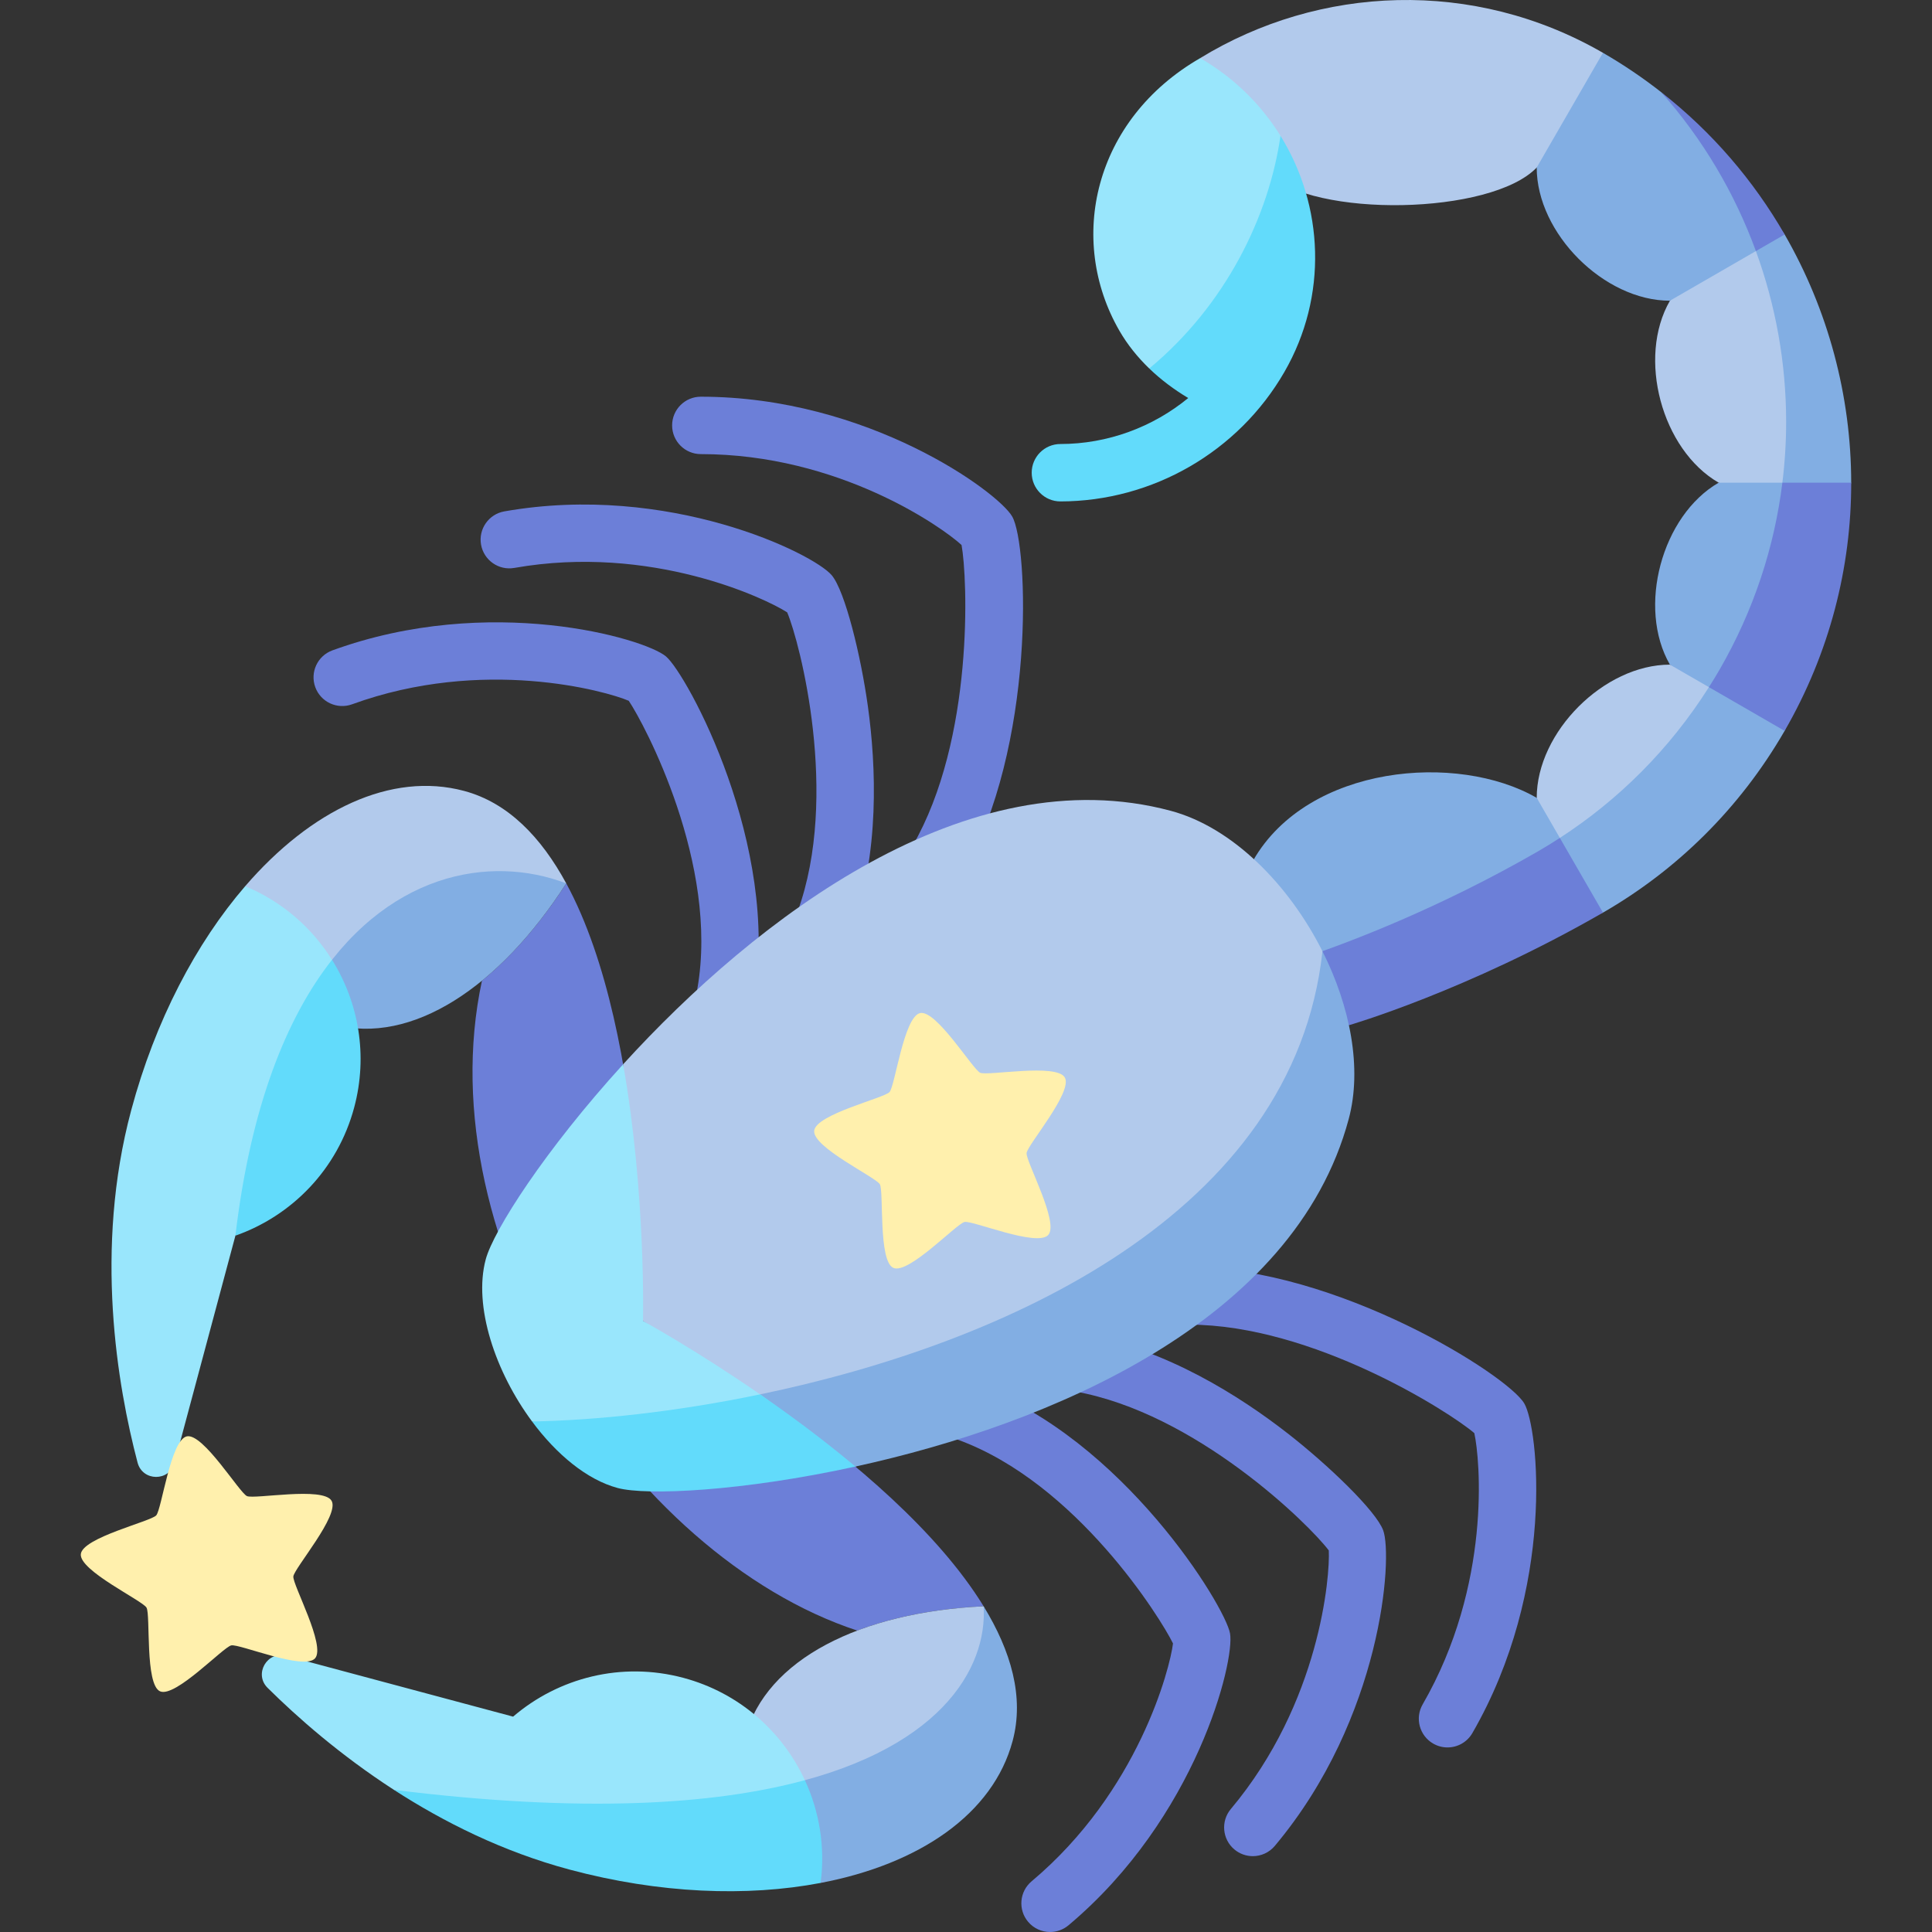
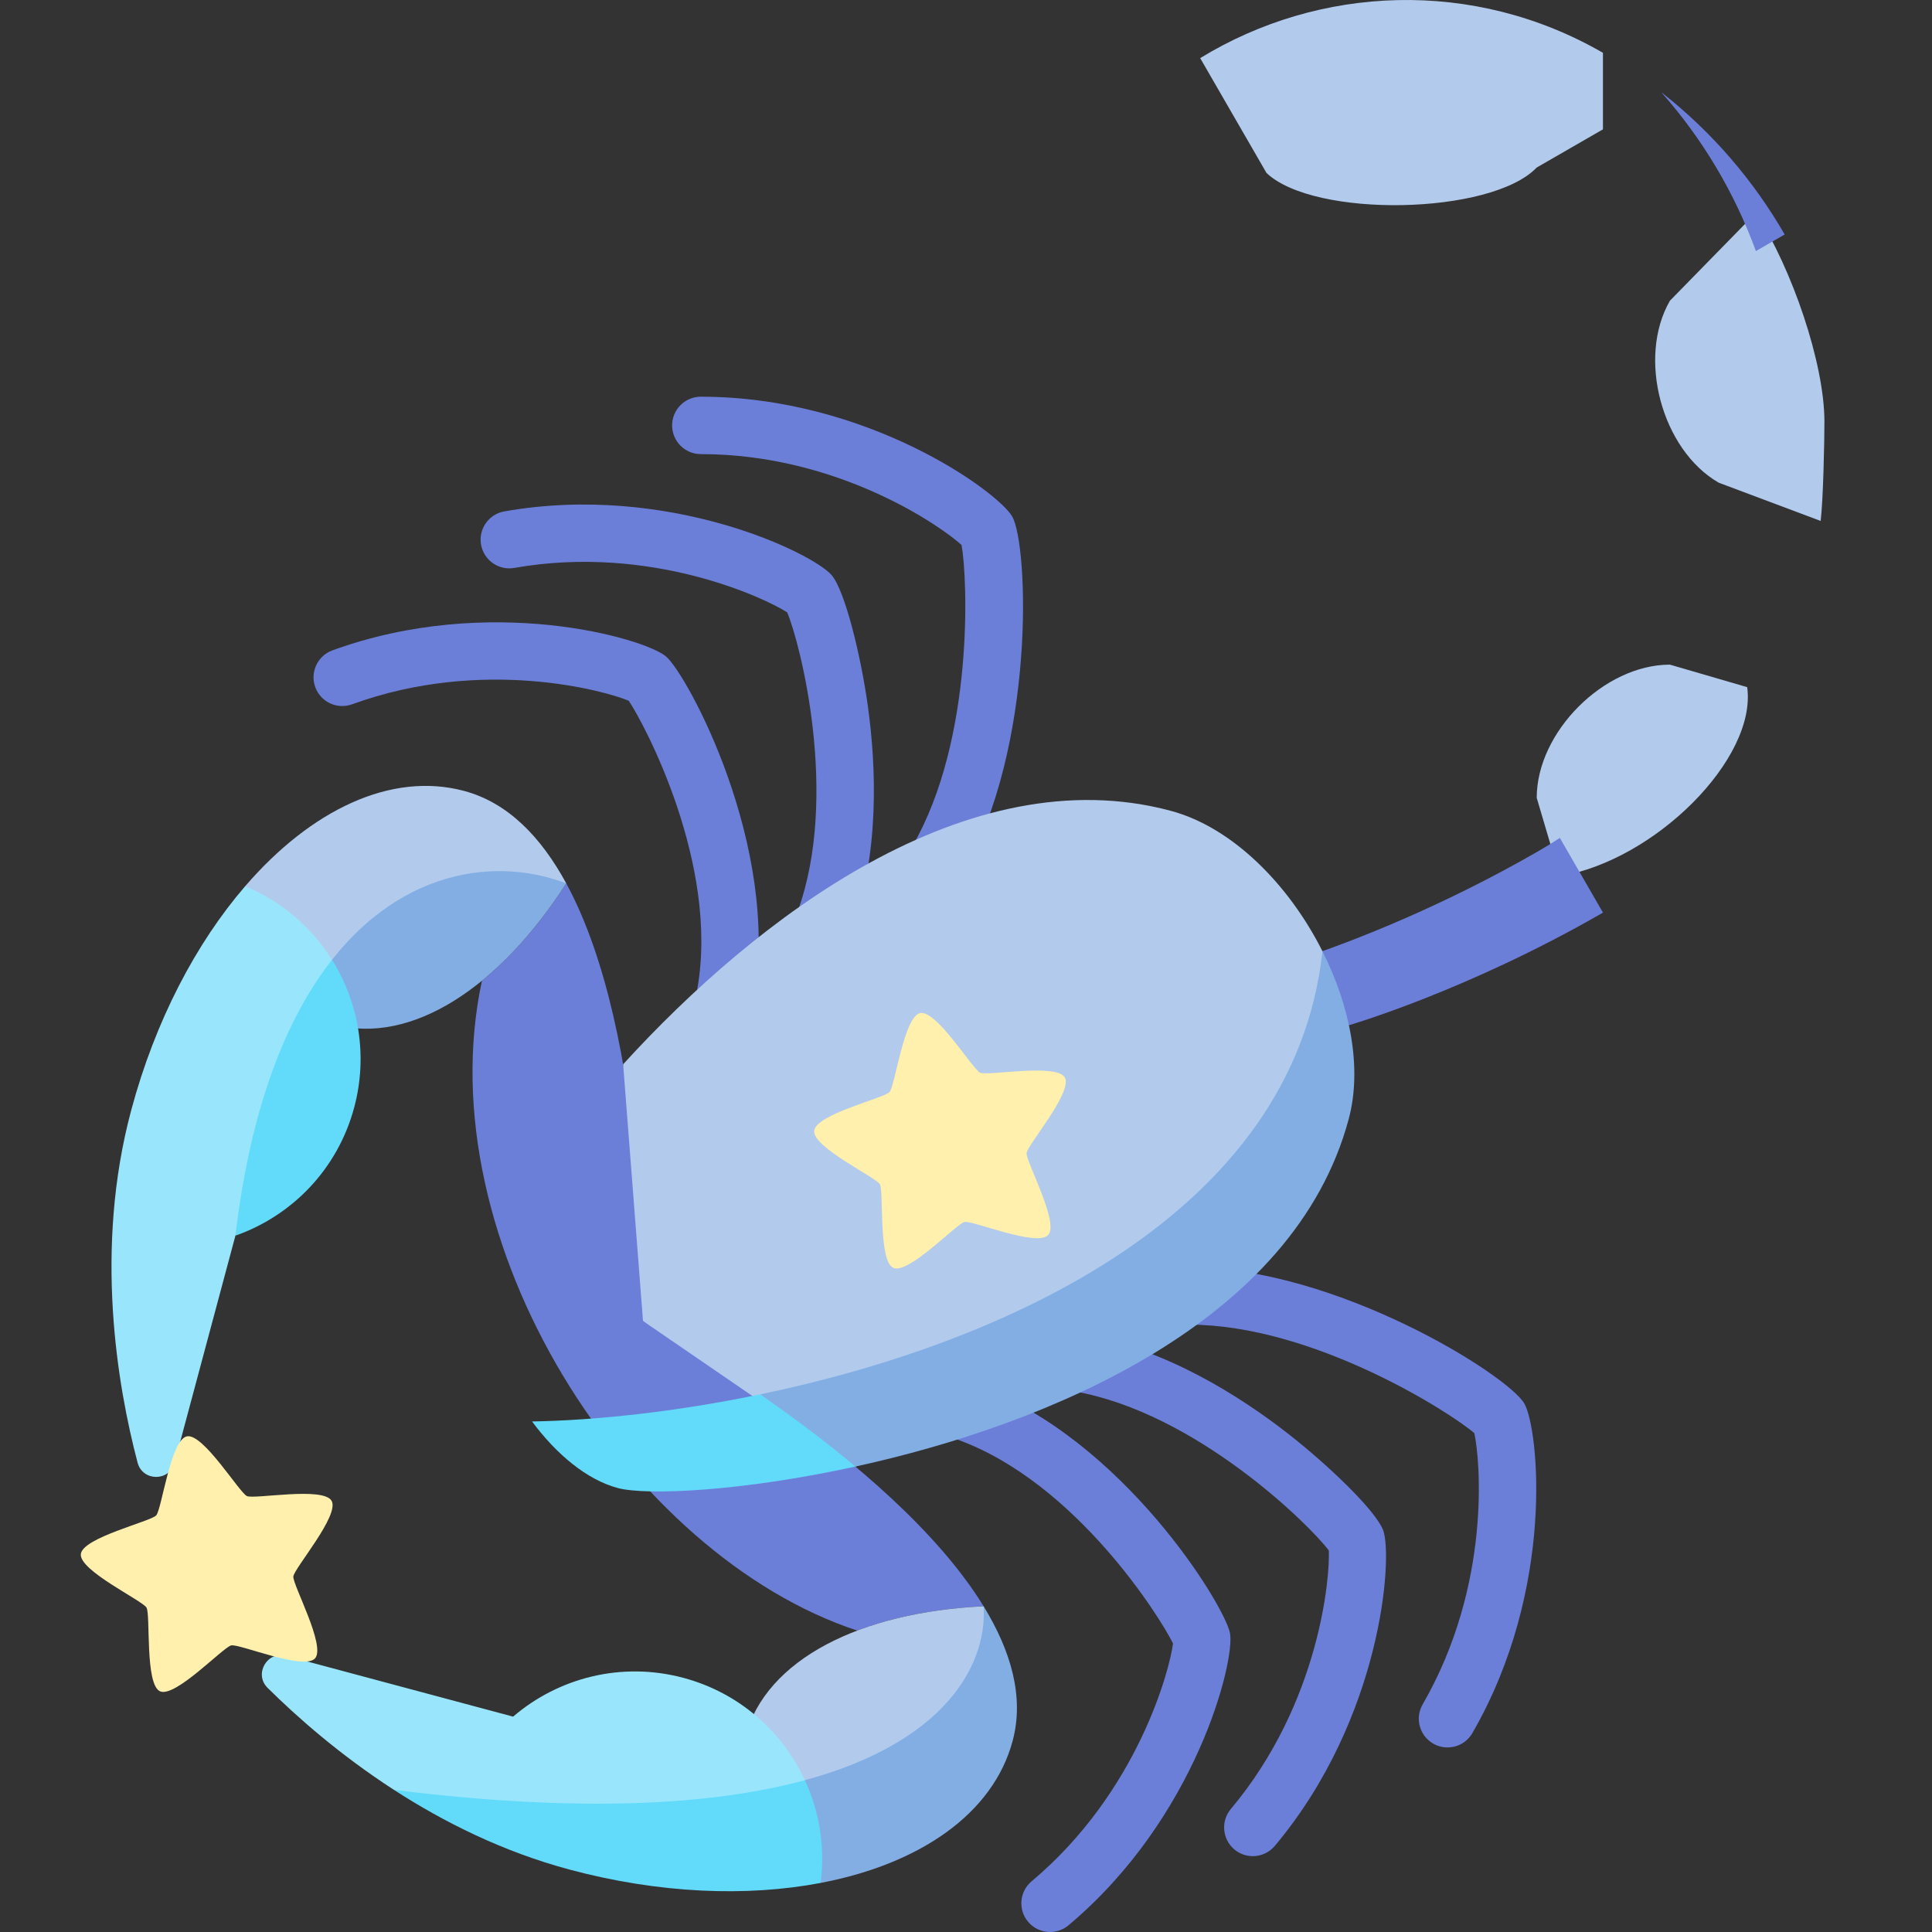
<svg xmlns="http://www.w3.org/2000/svg" id="Capa_1" enable-background="new 0 0 512 512" height="512" viewBox="0 0 512 512" width="512">
  <rect x="0" y="0" width="512" height="512" fill="#333333" stroke="none" />
  <g>
    <path d="m227.189 432.124c9.597-3.639 20.975-5.845 33.479-6.443-24.271-39.596-90.264-75.604-90.264-75.604s1.813-75.156-20.343-115.973c-6.774 10.537-14.379 19.292-22.335 25.785-14.9 69.345 38.979 152.35 99.463 172.235z" fill="#6c7fd8" />
    <path d="m150.061 234.105c-6.638-12.229-15.422-21.382-27.057-24.5-19.366-5.189-40.611 5.056-58.035 25.253l17.564 27.297z" fill="#b2caec" />
    <path d="m150.061 234.105c-20.117-7.679-48.158-3.045-67.528 28.05l6.03 9.372c20.501 5.493 43.821-9.927 61.498-37.422z" fill="#82aee3" />
    <path d="m87.988 254.361c-5.335-8.528-13.253-15.464-23.019-19.504-12.97 15.035-23.824 35.582-30.205 59.394-9.862 36.804-3.668 72.985 1.693 93.353 1.326 5.038 8.458 5.07 9.806.038l16.124-60.177z" fill="#99e6fc" />
    <path d="m93.86 293.508c3.709-13.844 1.173-27.885-5.873-39.147-11.945 15.173-21.527 38.643-25.6 73.105 14.916-5.254 27.071-17.53 31.473-33.958z" fill="#62dbfb" />
    <path d="m260.668 425.681c-32.65 1.561-57.664 14.047-63.157 34.548l7.018 13.631c56.139 0 64.404-27.645 56.139-48.179z" fill="#b2caec" />
    <path d="m260.668 425.681c1.05 16.312-11.425 38.968-56.14 48.179l12.942 25.137c26.203-4.991 45.698-18.267 50.887-37.633 3.118-11.635-.418-23.82-7.689-35.683z" fill="#82aee3" />
    <path d="m181.123 444.651c-16.428-4.402-33.137-.013-45.145 10.277l-60.173-16.123c-5.014-1.344-8.583 4.832-4.896 8.487 7.785 7.717 19.172 17.778 33.495 27.043 51.332 17.727 93.107 12.148 108.901-2.565-5.964-12.896-17.385-23.154-32.182-27.119z" fill="#99e6fc" />
    <path d="m104.403 474.334c13.192 8.534 28.872 16.393 46.528 21.124 23.812 6.38 47.034 7.254 66.539 3.539 1.258-9.524-.325-18.922-4.166-27.227-24.02 6.527-59.012 8.767-108.901 2.564z" fill="#62dbfb" />
    <path d="m463.024 182.104-20.478-5.968c-17.445 0-35.3 17.855-35.3 35.3l6.132 20.763c25.255-4.181 52.255-31.185 49.646-50.095z" fill="#b2caec" />
    <path d="m483.492 111.689c-.014-15.439-8.605-40.516-18.159-55.292l-22.786 23.297c-8.723 15.108-2.188 39.498 12.921 48.221l27.025 10.142c.668-5.406 1.004-20.966.999-26.368z" fill="#b2caec" />
    <path d="m318.062 15.403 17.56 30.415c12.618 12.047 59.577 11.195 71.624-1.423l17.551-10.116v-20.284c-34.302-19.804-75.175-17.916-106.735 1.408z" fill="#b2caec" />
-     <path d="m472.953 62.139s-14.356-20.221-32.706-37.706c-4.833-3.784-9.982-7.281-15.451-10.438l-17.551 30.399c0 17.446 17.855 35.3 35.3 35.3l22.786-13.156c5.261 14.419 8.003 29.711 8.018 45.15.005 5.402-.331 10.821-1 16.227h-16.883c-15.108 8.723-21.644 33.113-12.921 48.221l10.336 5.968c-10.445 16.505-24.022 29.929-39.504 39.954l-6.132-10.621c-20.964-12.103-60.508-8.758-75.086 16.492l14.671 25.412c29.241 7.029 77.976-11.486 77.976-11.486 19.372-11.16 36.155-27.414 48.138-48.167.965-1.524 17.646-65.772 17.646-65.772-.02-23.062-6.124-45.794-17.637-65.777z" fill="#82aee3" />
    <path d="m472.953 62.139c-8.219-14.267-19.198-27.13-32.706-37.706 11.052 12.469 19.497 26.79 25.085 42.106z" fill="#6c7fd8" />
-     <path d="m490.591 127.916h-18.241c-2.101 16.969-7.558 33.806-16.645 49.545-.91 1.577-1.857 3.119-2.822 4.643l20.063 11.583c11.982-20.753 17.666-43.415 17.645-65.771z" fill="#6c7fd8" />
    <path d="m407.567 225.629c-26.113 15.044-49.682 23.938-60.736 27.712l10.605 18.368s31.262-9.051 67.371-29.854l-11.43-19.797c-1.91 1.238-3.843 2.438-5.81 3.571z" fill="#6c7fd8" />
-     <path d="m339.344 35.999c-5.119-8.253-12.284-15.401-21.283-20.596-28.238 16.303-35.327 48.138-21.393 72.271 2.132 3.692 4.831 7.021 7.897 9.982 27.44 0 34.779-26.742 34.779-61.657z" fill="#99e6fc" />
-     <path d="m339.344 35.999c-3.048 21.16-14.411 44.758-34.779 61.657 3.118 3.012 6.632 5.612 10.326 7.828-9.41 7.73-21.361 12.173-33.88 12.185-4.201.004-7.603 3.412-7.599 7.613.004 4.199 3.409 7.599 7.606 7.599h.007c24.407-.023 47.142-13.154 59.332-34.27 11.626-20.135 10.442-44.146-1.013-62.612z" fill="#62dbfb" />
    <g fill="#6c7fd8">
      <path d="m325.972 432.876c-1.265-7.178-28.37-51.599-66.962-65.647-3.947-1.436-8.313.598-9.749 4.546-1.437 3.948.599 8.312 4.546 9.749 31.535 11.478 53.876 47.472 57.049 54.006-.77 6.526-9.155 39.278-37.47 63.037-3.218 2.7-3.638 7.498-.937 10.716 1.504 1.793 3.659 2.717 5.83 2.717 1.725 0 3.46-.584 4.886-1.78 33.926-28.468 44.113-69.945 42.807-77.344z" />
      <path d="m341.22 379.841c-12.573-9.79-32.109-22.264-53.771-26.083-4.142-.726-8.082 2.033-8.812 6.17s2.032 8.082 6.169 8.812c32.089 5.658 62.145 35.238 67.336 42.145.355 6.719-2.279 40.301-25.956 68.52-2.701 3.218-2.281 8.016.937 10.716 1.426 1.195 3.16 1.779 4.886 1.779 2.171 0 4.326-.924 5.83-2.717 28.466-33.926 31.297-76.542 28.727-83.604-1.883-5.172-14.623-17.387-25.346-25.738z" />
      <path d="m403.968 371.959c-4.361-7.551-49.802-36.125-88.89-36.125-4.201 0-7.606 3.405-7.606 7.606s3.405 7.606 7.606 7.606c32.77 0 68.994 23.052 75.63 28.745 1.524 6.797 4.634 40.148-13.688 71.884-2.101 3.638-.854 8.29 2.784 10.39 1.198.692 2.506 1.021 3.796 1.021 2.629 0 5.186-1.365 6.594-3.805 22.141-38.348 17.532-80.811 13.774-87.322z" />
      <path d="m255.01 231.793c19.544-33.852 17.571-87.401 13.226-94.928-3.758-6.509-38.224-31.734-82.51-31.734-4.201 0-7.606 3.405-7.606 7.606s3.405 7.606 7.606 7.606c36.645 0 63.969 19.366 69.095 24.086 1.599 8.579 3.399 51.379-12.986 79.757-2.101 3.638-.854 8.29 2.784 10.39 1.198.692 2.506 1.021 3.796 1.021 2.629 0 5.186-1.364 6.595-3.804z" />
      <path d="m176.483 173.953c-5.757-4.831-46.772-16.746-88.387-1.6-3.948 1.437-5.983 5.802-4.546 9.749s5.799 5.981 9.749 4.546c34.73-12.641 67.288-3.528 73.326-.931 4.064 6.003 24.005 43.265 18.181 76.294-.729 4.137 2.033 8.082 6.17 8.812.447.079.891.117 1.33.117 3.621-.001 6.831-2.597 7.482-6.287 7.124-40.411-17.734-86.026-23.305-90.7z" />
      <path d="m220.419 152.446c-4.831-5.757-43.159-24.61-86.766-16.923-4.137.729-6.9 4.675-6.17 8.812s4.676 6.899 8.812 6.17c36.276-6.397 66.673 8.113 72.318 11.78 3.374 7.936 13.906 48.666 2.766 79.273-1.437 3.947.599 8.312 4.546 9.749.859.312 1.737.461 2.601.461 3.107 0 6.024-1.918 7.148-5.007 7.523-20.669 6.507-43.79 4.33-59.546-1.858-13.442-6.05-30.556-9.585-34.769z" />
    </g>
    <path d="m170.404 350.078 56.285 38.576c80.584-36.551 123.78-66.229 123.78-136.558-8.902-17.698-23.87-32.844-40.197-37.219-53.891-14.44-109.79 28.38-145.134 67.169z" fill="#b2caec" />
    <path d="m350.469 252.095c-7.605 69.529-83.899 103.886-149.027 117.428l25.247 19.13c51.264-11.215 116.297-38.214 130.737-92.105 3.613-13.483.394-29.837-6.957-44.453z" fill="#82aee3" />
-     <path d="m170.404 350.078s.811-33.576-5.265-68.032c-20.715 22.734-34.375 44.084-36.418 51.706-3.328 12.422 2.564 29.844 12.279 42.952 17.884 5.686 48.911 3.391 60.442-7.179-17.269-11.932-31.038-19.447-31.038-19.447z" fill="#99e6fc" />
    <path d="m141 376.703c6.417 8.658 14.497 15.438 22.702 17.636 7.622 2.042 32.942.887 62.987-5.686-8.489-7.124-17.242-13.599-25.247-19.13-22.606 4.702-43.866 6.894-60.442 7.18z" fill="#62dbfb" />
    <path d="m272.055 305.575c.229-2.175 12.329-16.217 10.127-20.033-2.203-3.815-20.414-.357-22.412-1.246s-11.614-16.737-15.923-15.821-6.648 19.305-8.111 20.93-19.507 5.873-19.968 10.255c-.461 4.381 16.306 12.288 17.399 14.182s-.442 20.367 3.582 22.159c4.025 1.792 16.725-11.71 18.864-12.165s19.234 6.714 22.182 3.441c2.948-3.275-5.968-19.527-5.74-21.702z" fill="#fff0ad" />
    <path d="m77.739 417.772c.229-2.176 12.337-16.227 10.133-20.045s-20.427-.357-22.426-1.247-11.621-16.747-15.932-15.831-6.652 19.316-8.116 20.943-19.519 5.877-19.979 10.261c-.461 4.384 16.315 12.295 17.41 14.19s-.443 20.379 3.584 22.172 16.735-11.717 18.876-12.172 19.245 6.718 22.195 3.443c2.948-3.276-5.974-19.538-5.745-21.714z" fill="#fff0ad" />
  </g>
</svg>